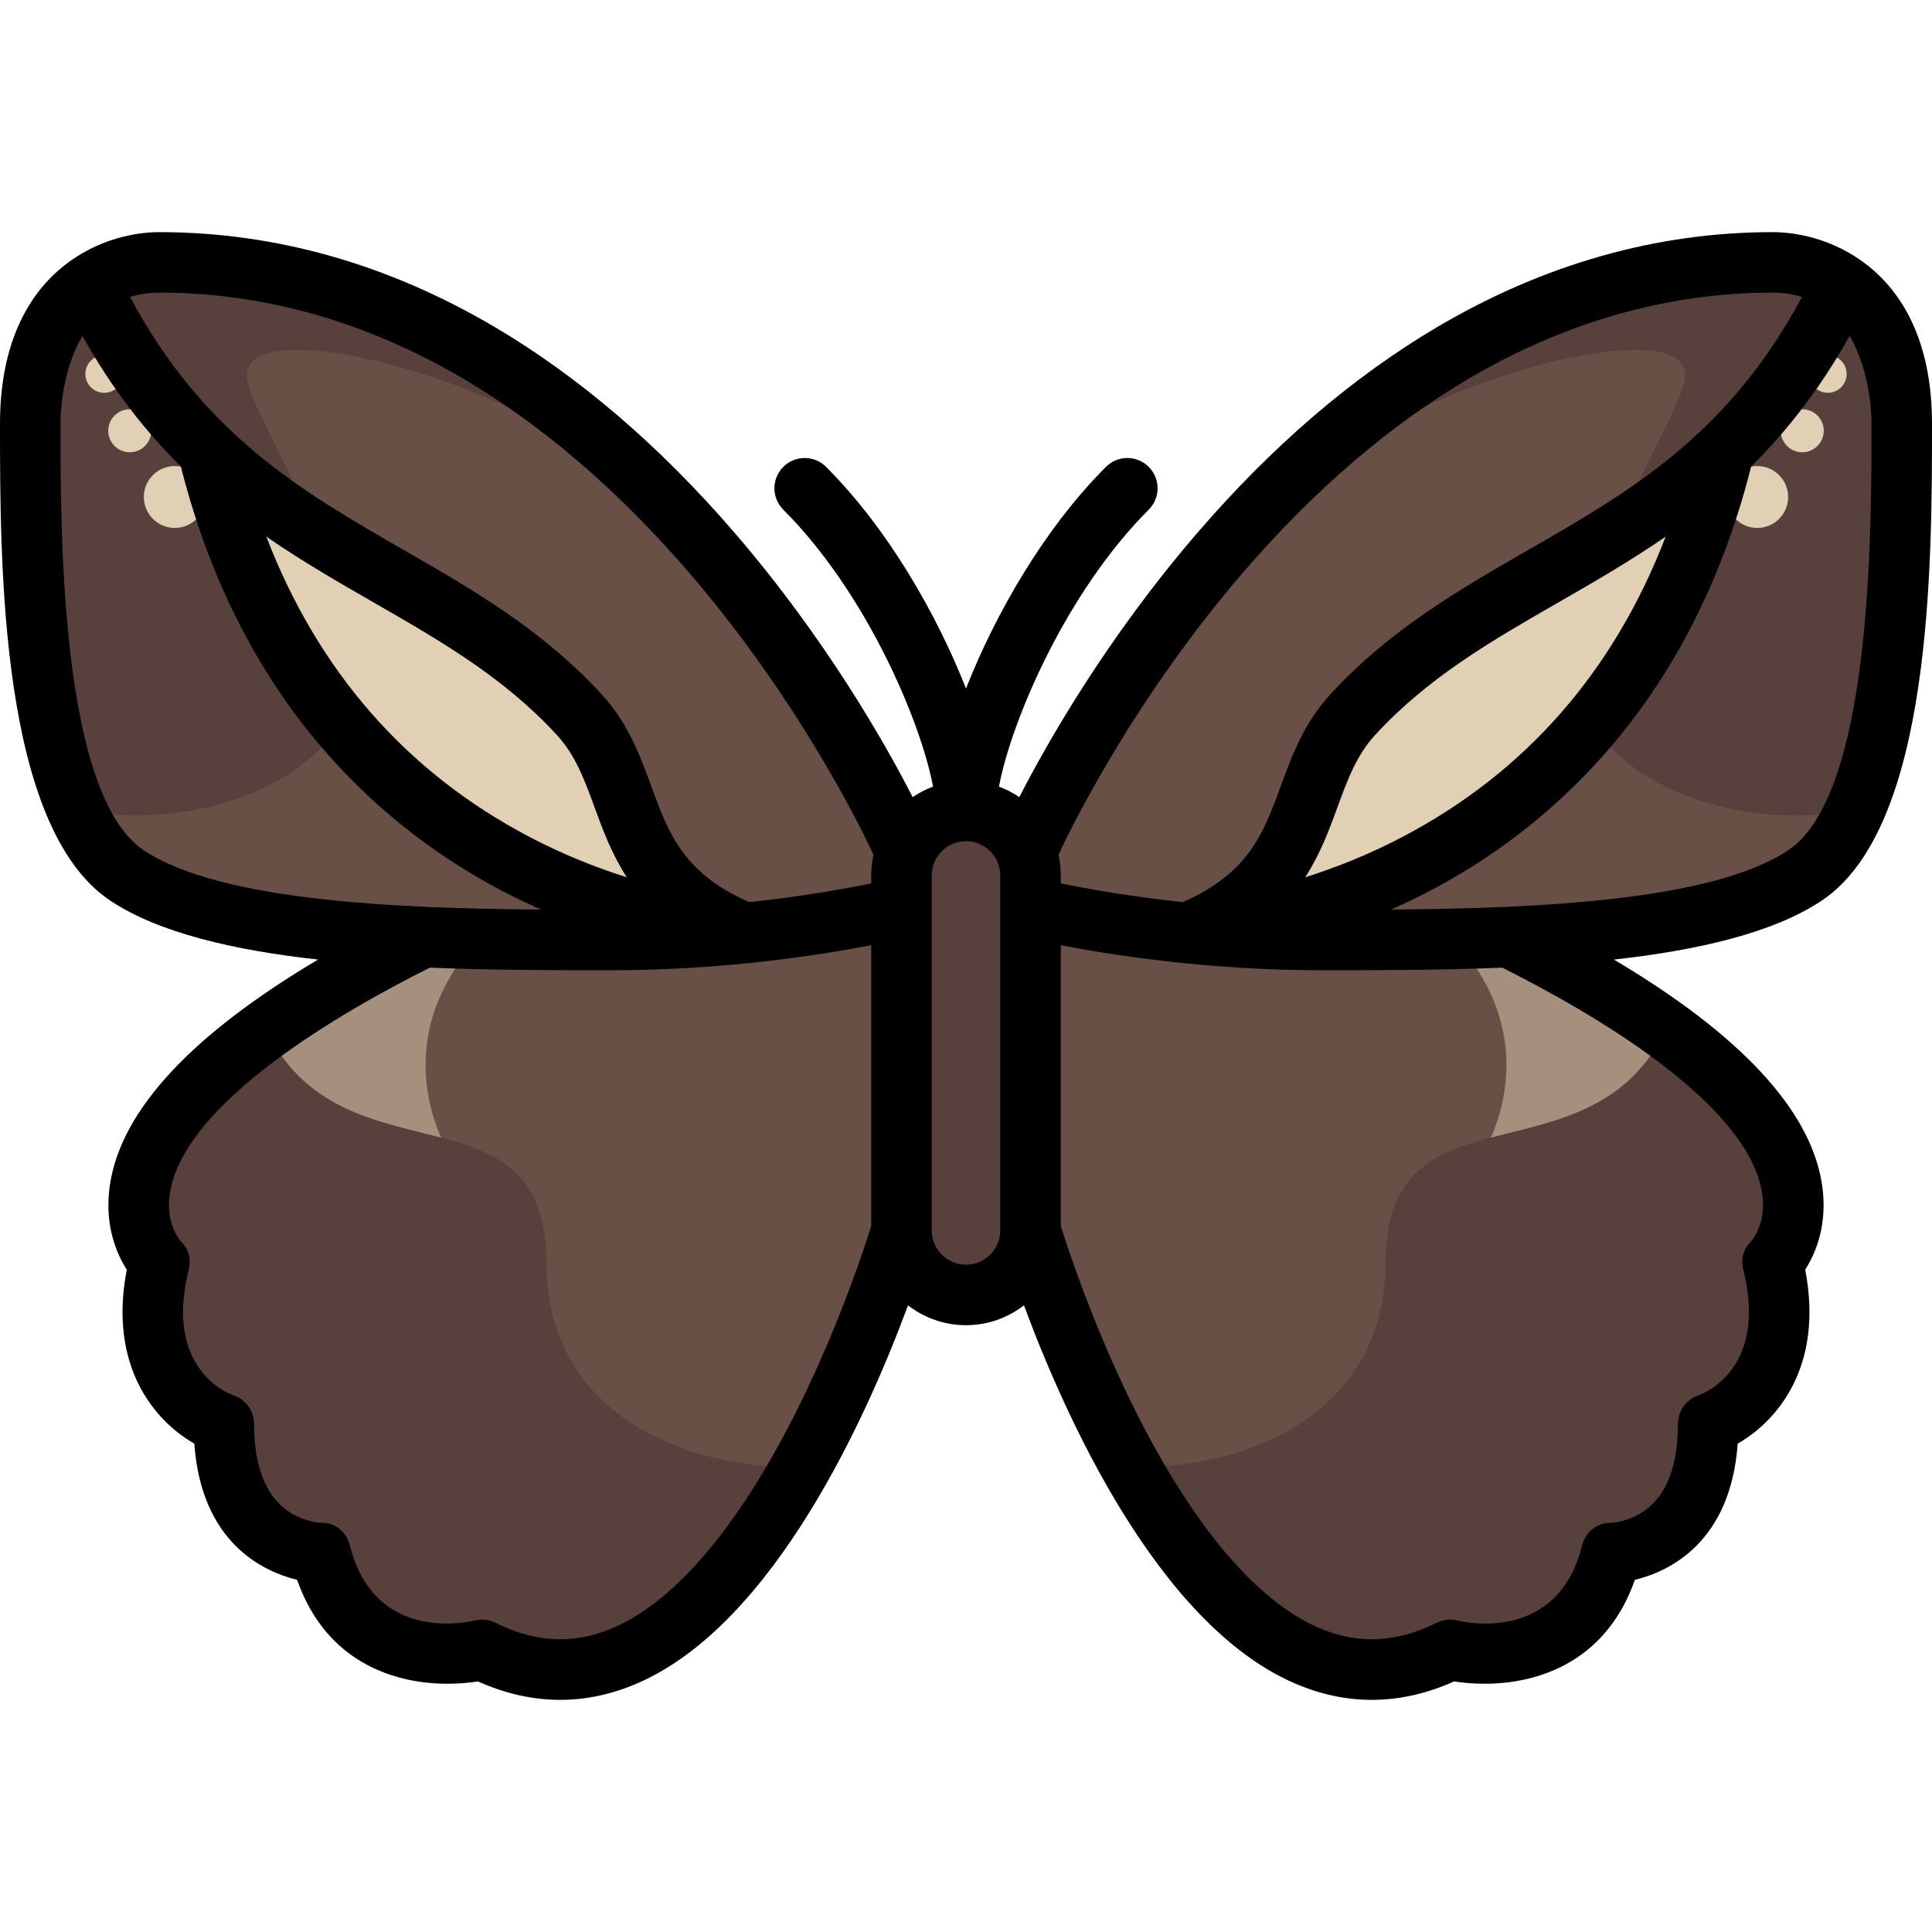
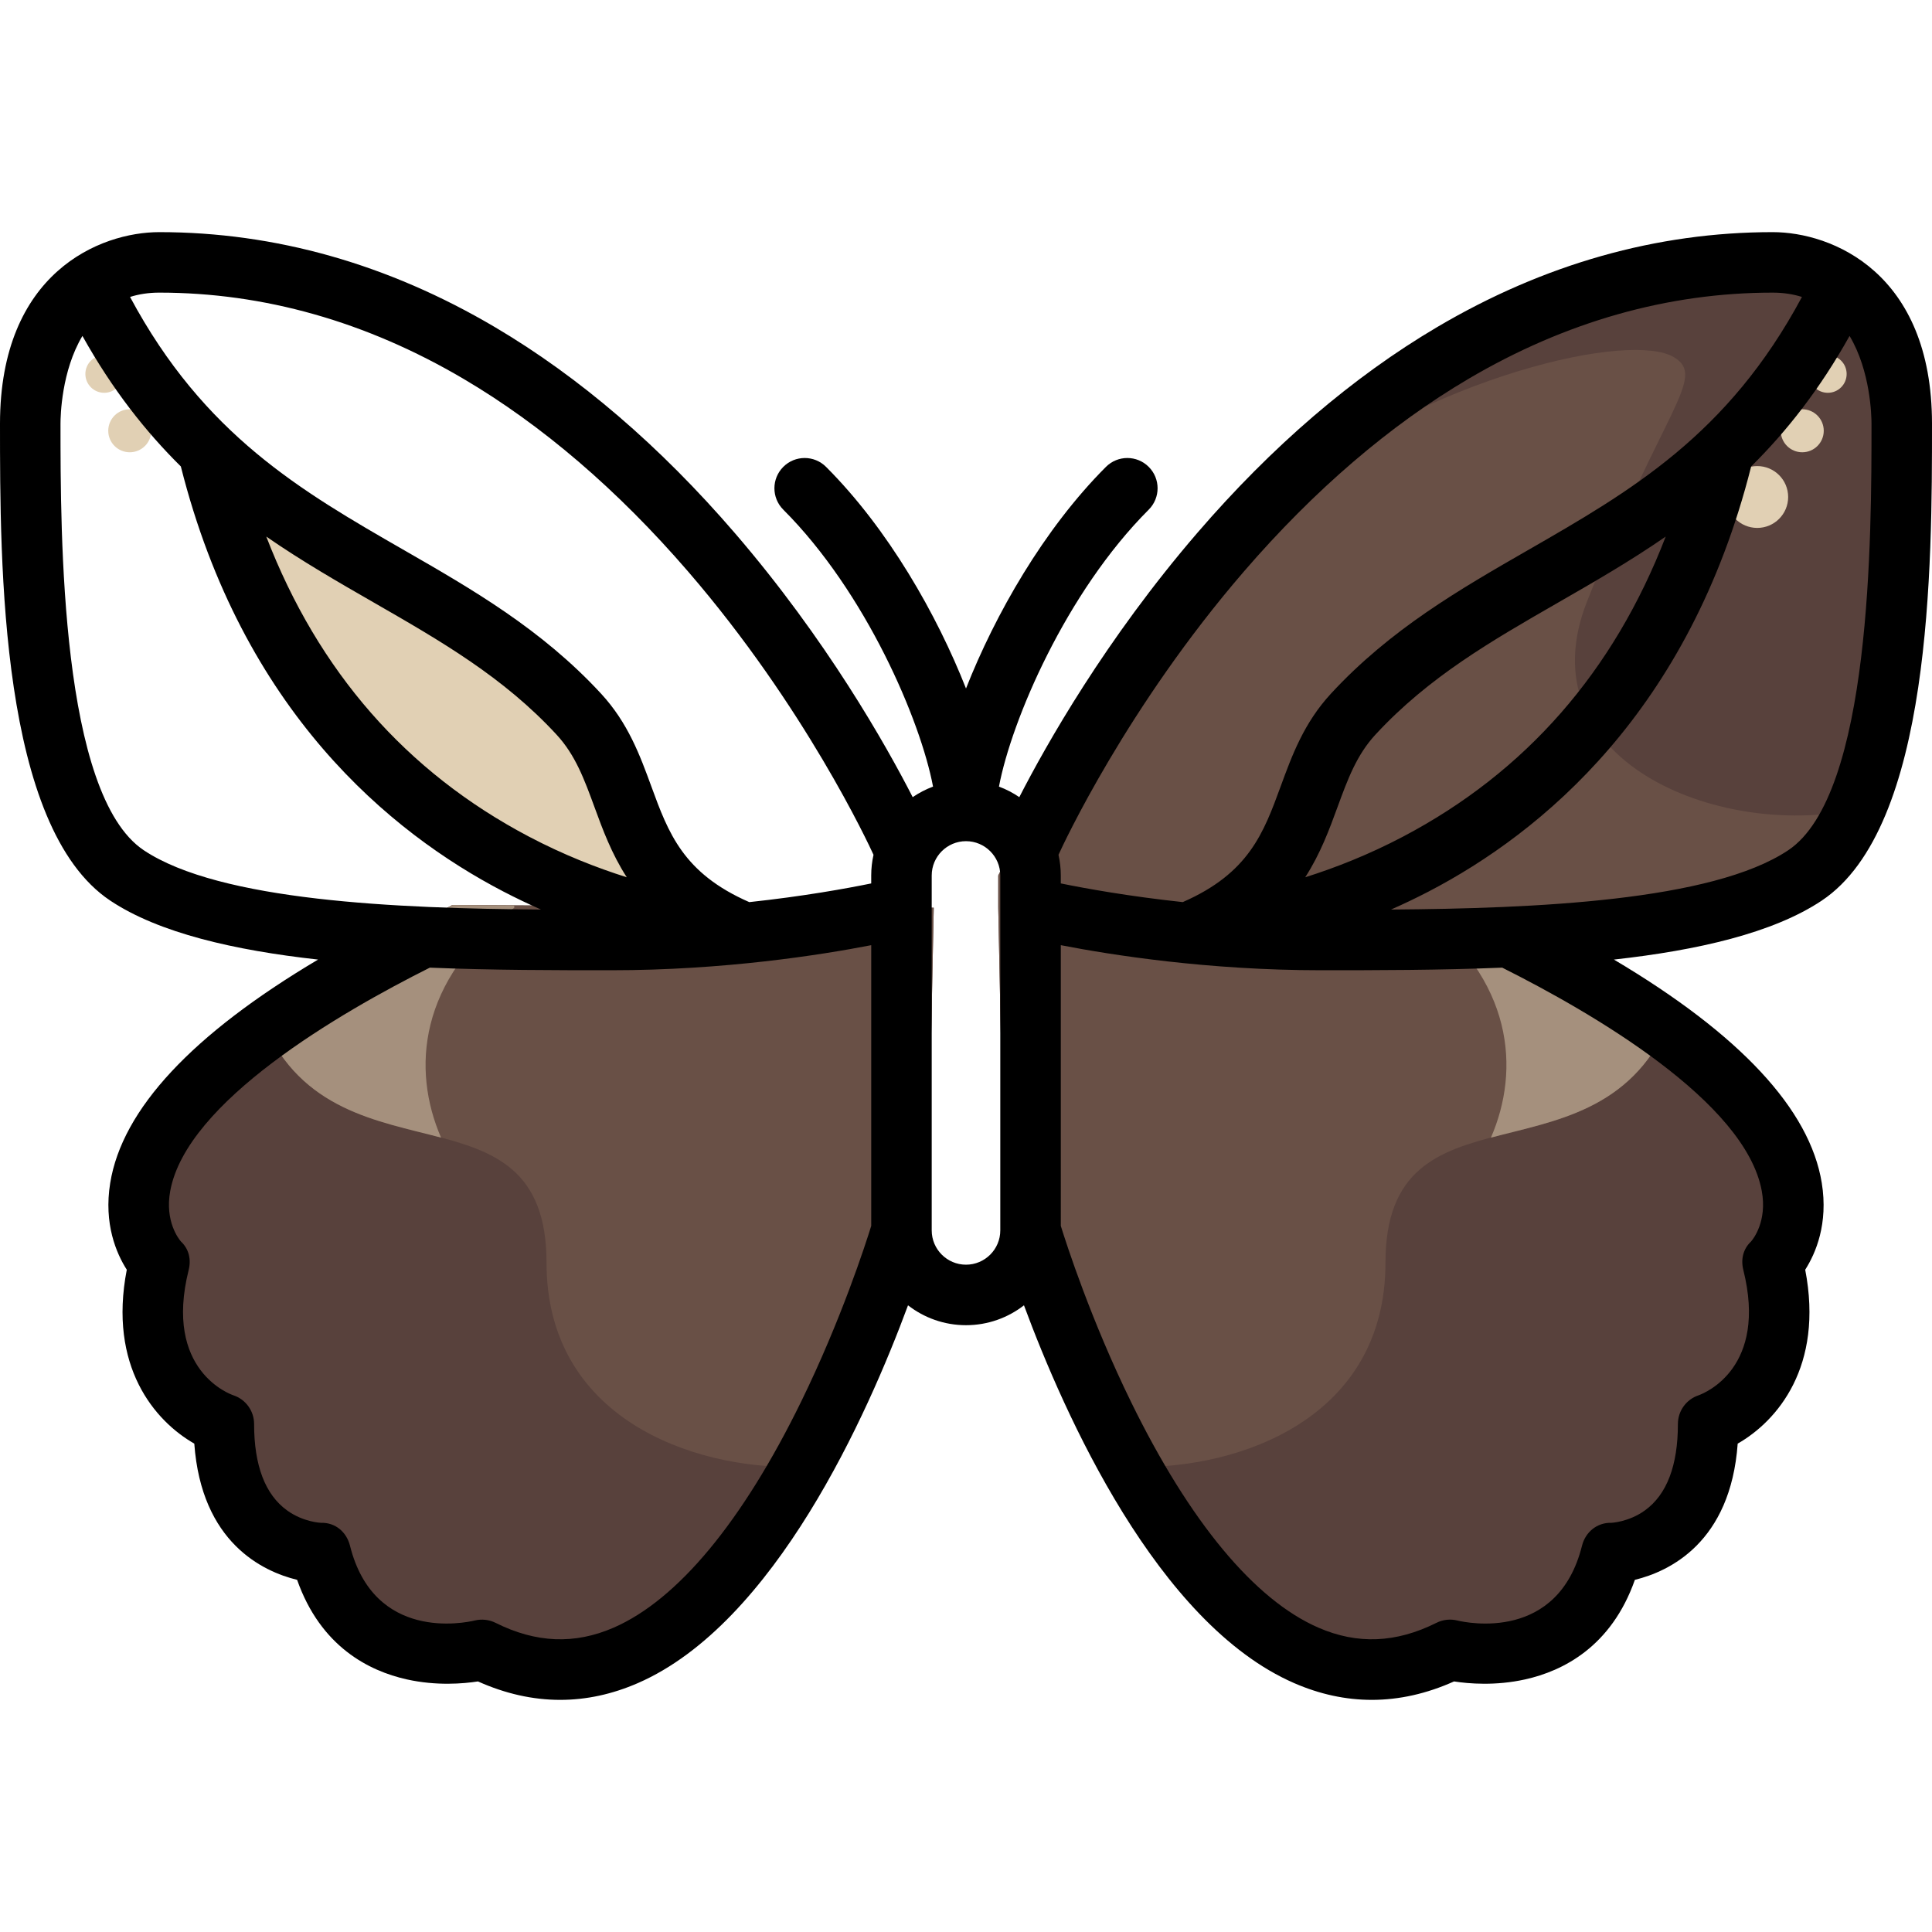
<svg xmlns="http://www.w3.org/2000/svg" height="800px" width="800px" version="1.1" id="Layer_1" viewBox="0 0 512 512" xml:space="preserve">
  <path style="fill:#58413C;" d="M265.976,311.818c0,0,49.882,159.621,118.291,125.416c0,0,34.205,8.551,42.756-25.653  c0,0,25.653,0,25.653-34.205c0,0,25.653-8.551,17.102-42.756c0,0,37.055-34.205-77.673-94.776l-127.554,0.713L265.976,311.818z" />
  <path style="fill:#695046;" d="M300.327,388.759c-21.531-35.98-34.35-76.941-34.35-76.941l-1.426-71.26l127.555-0.713  c21.681,11.447,37.928,21.949,50.041,31.459c-19.286,43.882-74.983,13.82-74.983,63.317  C367.165,375.712,328.795,389.339,300.327,388.759z" />
  <path style="fill:#A5907D;" d="M375.716,240.558v-0.621l16.39-0.092c21.681,11.447,37.928,21.949,50.041,31.459  c-10.109,23-30.186,25.706-47.037,30.181C402.932,283.492,401.185,259.659,375.716,240.558z" />
  <path style="fill:#58413C;" d="M246.024,311.818c0,0-49.882,159.621-118.291,125.416c0,0-34.205,8.551-42.756-25.653  c0,0-25.653,0-25.653-34.205c0,0-25.653-8.551-17.102-42.756c0,0-37.055-34.205,77.673-94.776l127.554,0.713L246.024,311.818z" />
  <path style="fill:#695046;" d="M211.673,388.759c21.531-35.98,34.35-76.941,34.35-76.941l1.426-71.26l-127.555-0.713  c-21.681,11.447-37.928,21.949-50.041,31.459c19.286,43.882,74.983,13.82,74.983,63.317  C144.835,375.712,183.205,389.339,211.673,388.759z" />
  <path style="fill:#A5907D;" d="M136.284,240.558v-0.621l-16.39-0.092c-21.681,11.447-37.928,21.949-50.041,31.459  c10.109,23,30.186,25.706,47.037,30.181C109.068,283.492,110.815,259.659,136.284,240.558z" />
-   <path style="fill:#58413C;" d="M42.221,69.535c-12.465,0-34.205,8.551-34.205,42.756s0,102.614,25.653,119.716  s85.511,17.102,128.267,17.102s85.511-8.551,85.511-8.551v-8.551C247.449,232.007,170.489,69.535,42.221,69.535z" />
-   <path style="fill:#695046;" d="M20.455,214.55c3.403,7.601,7.683,13.768,13.215,17.456c25.653,17.102,85.511,17.102,128.267,17.102  s85.511-8.551,85.511-8.551v-8.551c0,0-25.649-54.035-71.934-99.785C131.36,98.751,79.623,87.894,68.409,94.654  c-8.828,5.321,2.672,13.361,22.981,64.668C108.036,201.375,56.834,222.223,20.455,214.55z" />
  <g>
-     <circle style="fill:#E1D0B4;" cx="46.315" cy="131.709" r="8.195" />
    <circle style="fill:#E1D0B4;" cx="34.386" cy="114.158" r="5.7" />
    <circle style="fill:#E1D0B4;" cx="27.613" cy="99.108" r="4.989" />
    <path style="fill:#E1D0B4;" d="M153.386,189.251c-29.514-31.975-69.06-40.153-101.335-73.05l3.532,4.997   c30.106,120.518,140.426,125.506,140.426,125.506C162.294,232.362,169.792,207.022,153.386,189.251z" />
  </g>
  <path style="fill:#58413C;" d="M469.779,69.535c12.465,0,34.205,8.551,34.205,42.756s0,102.614-25.653,119.716  s-85.511,17.102-128.267,17.102s-85.512-8.551-85.512-8.551v-8.551C264.551,232.007,341.511,69.535,469.779,69.535z" />
  <path style="fill:#695046;" d="M491.545,214.55c-3.403,7.601-7.683,13.768-13.215,17.456  c-25.653,17.102-85.511,17.102-128.267,17.102s-85.512-8.551-85.512-8.551v-8.551c0,0,25.649-54.035,71.934-99.785  c44.155-33.47,95.892-44.327,107.105-37.567c8.828,5.321-2.672,13.361-22.981,64.668  C403.964,201.375,455.166,222.223,491.545,214.55z" />
  <g>
    <circle style="fill:#E1D0B4;" cx="465.685" cy="131.709" r="8.195" />
    <circle style="fill:#E1D0B4;" cx="477.614" cy="114.158" r="5.7" />
    <circle style="fill:#E1D0B4;" cx="484.391" cy="99.108" r="4.989" />
-     <path style="fill:#E1D0B4;" d="M358.614,189.251c29.514-31.975,69.06-40.153,101.335-73.05l-3.532,4.997   c-30.106,120.518-140.426,125.506-140.426,125.506C349.706,232.362,342.208,207.022,358.614,189.251z" />
  </g>
-   <path style="fill:#58413C;" d="M256,343.171L256,343.171c-9.446,0-17.102-7.656-17.102-17.102v-94.063  c0-9.446,7.656-17.102,17.102-17.102l0,0c9.446,0,17.102,7.656,17.102,17.102v94.063C273.102,335.514,265.446,343.171,256,343.171z" />
  <path d="M512,112.29c0-40.079-26.54-50.772-42.221-50.772c-30.709,0-60.627,8.466-88.918,25.163  c-22.388,13.212-43.784,31.576-63.595,54.583c-24.295,28.213-40.035,56.133-47.137,69.987c-1.665-1.137-3.474-2.08-5.393-2.794  c3.298-17.496,17.777-51.484,39.689-73.396c3.131-3.131,3.131-8.206,0-11.337s-8.207-3.131-11.337,0  c-16.474,16.474-29.376,39.148-37.087,58.731c-7.711-19.584-20.613-42.258-37.087-58.731c-3.131-3.131-8.207-3.131-11.337,0  c-3.131,3.131-3.131,8.207,0,11.337c21.911,21.912,36.39,55.9,39.689,73.396c-1.919,0.714-3.727,1.656-5.393,2.794  c-7.102-13.854-22.842-41.773-47.137-69.987c-19.811-23.007-41.207-41.372-63.595-54.583c-28.294-16.697-58.211-25.163-88.92-25.163  C26.54,61.518,0,72.211,0,112.29c0,37.361,0,106.904,29.224,126.386c12.867,8.578,32.882,13.164,55.069,15.621  c-33.408,19.827-51.919,39.686-55.085,59.2c-1.758,10.832,1.629,18.665,4.39,22.992C28.645,362.114,41,376.58,51.49,382.575  c1.894,26.206,18.094,33.864,27.25,36.1c6.234,17.705,19.02,24.148,29.082,26.385c7.849,1.744,14.953,1.139,18.84,0.537  c7.267,3.257,14.547,4.886,21.793,4.886c6.902,0,13.773-1.478,20.569-4.437c36.301-15.801,60.942-71.282,71.612-100.124  c4.251,3.298,9.58,5.268,15.364,5.268s11.113-1.97,15.364-5.268c10.67,28.842,35.312,84.324,71.612,100.124  c6.797,2.959,13.667,4.437,20.569,4.437c7.245,0,14.525-1.629,21.793-4.886c3.889,0.603,10.993,1.208,18.84-0.537  c10.063-2.236,22.849-8.678,29.082-26.385c9.156-2.237,25.356-9.895,27.25-36.1c10.489-5.995,22.844-20.462,17.892-46.086  c2.761-4.327,6.148-12.16,4.39-22.992c-3.166-19.514-21.676-39.373-55.085-59.2c22.186-2.455,42.201-7.042,55.069-15.621  C512,219.195,512,149.651,512,112.29z M329.685,151.413c18.649-21.599,38.675-38.771,59.521-51.04  c25.73-15.143,52.84-22.822,80.573-22.822c2.899,0,5.462,0.421,7.755,1.143c-19.612,36.622-45.411,51.463-72.671,67.134  c-17.888,10.283-36.384,20.916-52.141,37.985c-7.17,7.769-10.312,16.341-13.348,24.632c-4.513,12.32-8.427,22.977-25.932,30.622  c-14.334-1.54-25.776-3.615-32.322-4.953v-2.108c0-1.881-0.215-3.713-0.608-5.477C281.804,223.693,298.724,187.271,329.685,151.413z   M345.901,232.484c4.039-6.272,6.397-12.71,8.528-18.525c2.724-7.435,5.077-13.856,10.075-19.272  c14.092-15.266,30.732-24.831,48.349-34.959c9.525-5.476,19.157-11.013,28.576-17.529c-13.76,35.728-37.106,62.419-69.623,79.524  C362.647,226.541,353.781,230.002,345.901,232.484z M122.794,100.373c20.846,12.27,40.872,29.442,59.521,51.04  c30.962,35.858,47.88,72.28,49.174,75.116c-0.394,1.764-0.608,3.596-0.608,5.477v2.111c-6.539,1.339-17.969,3.415-32.313,4.954  c-17.514-7.646-21.429-18.305-25.943-30.627c-3.037-8.29-6.178-16.863-13.348-24.632c-15.757-17.069-34.253-27.703-52.141-37.985  c-27.259-15.67-53.058-30.512-72.671-67.134c2.293-0.723,4.856-1.143,7.755-1.143C69.955,77.551,97.064,85.23,122.794,100.373z   M140.194,221.724C107.676,204.619,84.33,177.927,70.57,142.2c9.42,6.517,19.051,12.053,28.576,17.529  c17.618,10.128,34.257,19.693,48.349,34.959c4.999,5.415,7.352,11.837,10.075,19.272c2.13,5.815,4.488,12.252,8.528,18.525  C158.219,230.001,149.352,226.54,140.194,221.724z M16.033,112.29c0-2.113,0.26-13.981,5.812-23.264  c7.918,14.178,16.734,25.353,26.079,34.586c16.347,64.832,55.477,97.039,85.461,112.644c3.382,1.759,6.716,3.344,9.985,4.785  c-38.125-0.285-85.061-2.246-105.253-15.705C16.033,210.614,16.033,141.712,16.033,112.29z M162.626,431.343  c-10.34,4.501-20.582,4.083-31.308-1.281c-1.686-0.843-3.657-1.055-5.491-0.617c-2.715,0.65-26.717,5.611-33.073-19.811  c-0.912-3.645-3.889-6.18-7.675-6.071c-0.046-0.001-4.661-0.161-8.994-3.285c-5.803-4.183-8.746-11.888-8.746-22.903  c0-3.451-2.208-6.515-5.481-7.605c-0.76-0.253-18.534-6.511-11.86-33.206c0.705-2.822,0.062-5.577-2.053-7.561  c-0.534-0.616-4.32-5.325-2.829-13.409c4.355-23.633,44.821-47.146,68.791-59.158c16.611,0.686,33.234,0.69,48.032,0.69  c29.934,0,55.538-4.039,68.944-6.645v74.395c-1.475,4.763-7.931,24.794-18.542,46.509  C196.777,403.227,179.586,423.961,162.626,431.343z M256,335.155c-5.01,0-9.086-4.076-9.086-9.086v-0.095c0-0.016,0-0.033,0-0.049  v-93.918c0-5.011,4.076-9.086,9.086-9.086c5.01,0,9.086,4.076,9.086,9.086v93.918c0,0.016,0,0.033,0,0.049v0.095  C265.086,331.079,261.01,335.155,256,335.155z M466.884,315.593c1.49,8.084-2.296,12.795-2.829,13.409  c-2.115,1.984-2.759,4.739-2.053,7.561c6.45,25.799-10.044,32.551-11.86,33.206c-3.274,1.091-5.481,4.155-5.481,7.605  c0,11.015-2.943,18.721-8.747,22.904c-4.332,3.122-8.948,3.283-8.89,3.284c-3.766-0.102-6.866,2.426-7.777,6.072  c-6.355,25.42-30.357,20.461-33.034,19.82c-1.856-0.464-3.817-0.248-5.529,0.607c-10.722,5.362-20.959,5.782-31.296,1.285  c-16.924-7.361-34.083-28.022-49.619-59.751c-10.647-21.742-17.163-41.94-18.647-46.723V250.48  c13.406,2.606,39.009,6.645,68.944,6.645c14.798,0,31.421-0.004,48.032-0.69C422.063,268.447,462.529,291.96,466.884,315.593z   M473.883,225.336c-20.19,13.461-67.126,15.42-105.253,15.705c3.269-1.442,6.603-3.026,9.985-4.785  c29.985-15.605,69.115-47.813,85.461-112.644c9.345-9.233,18.16-20.408,26.079-34.586c5.551,9.284,5.812,21.151,5.812,23.264  C495.967,141.712,495.967,210.614,473.883,225.336z" />
</svg>